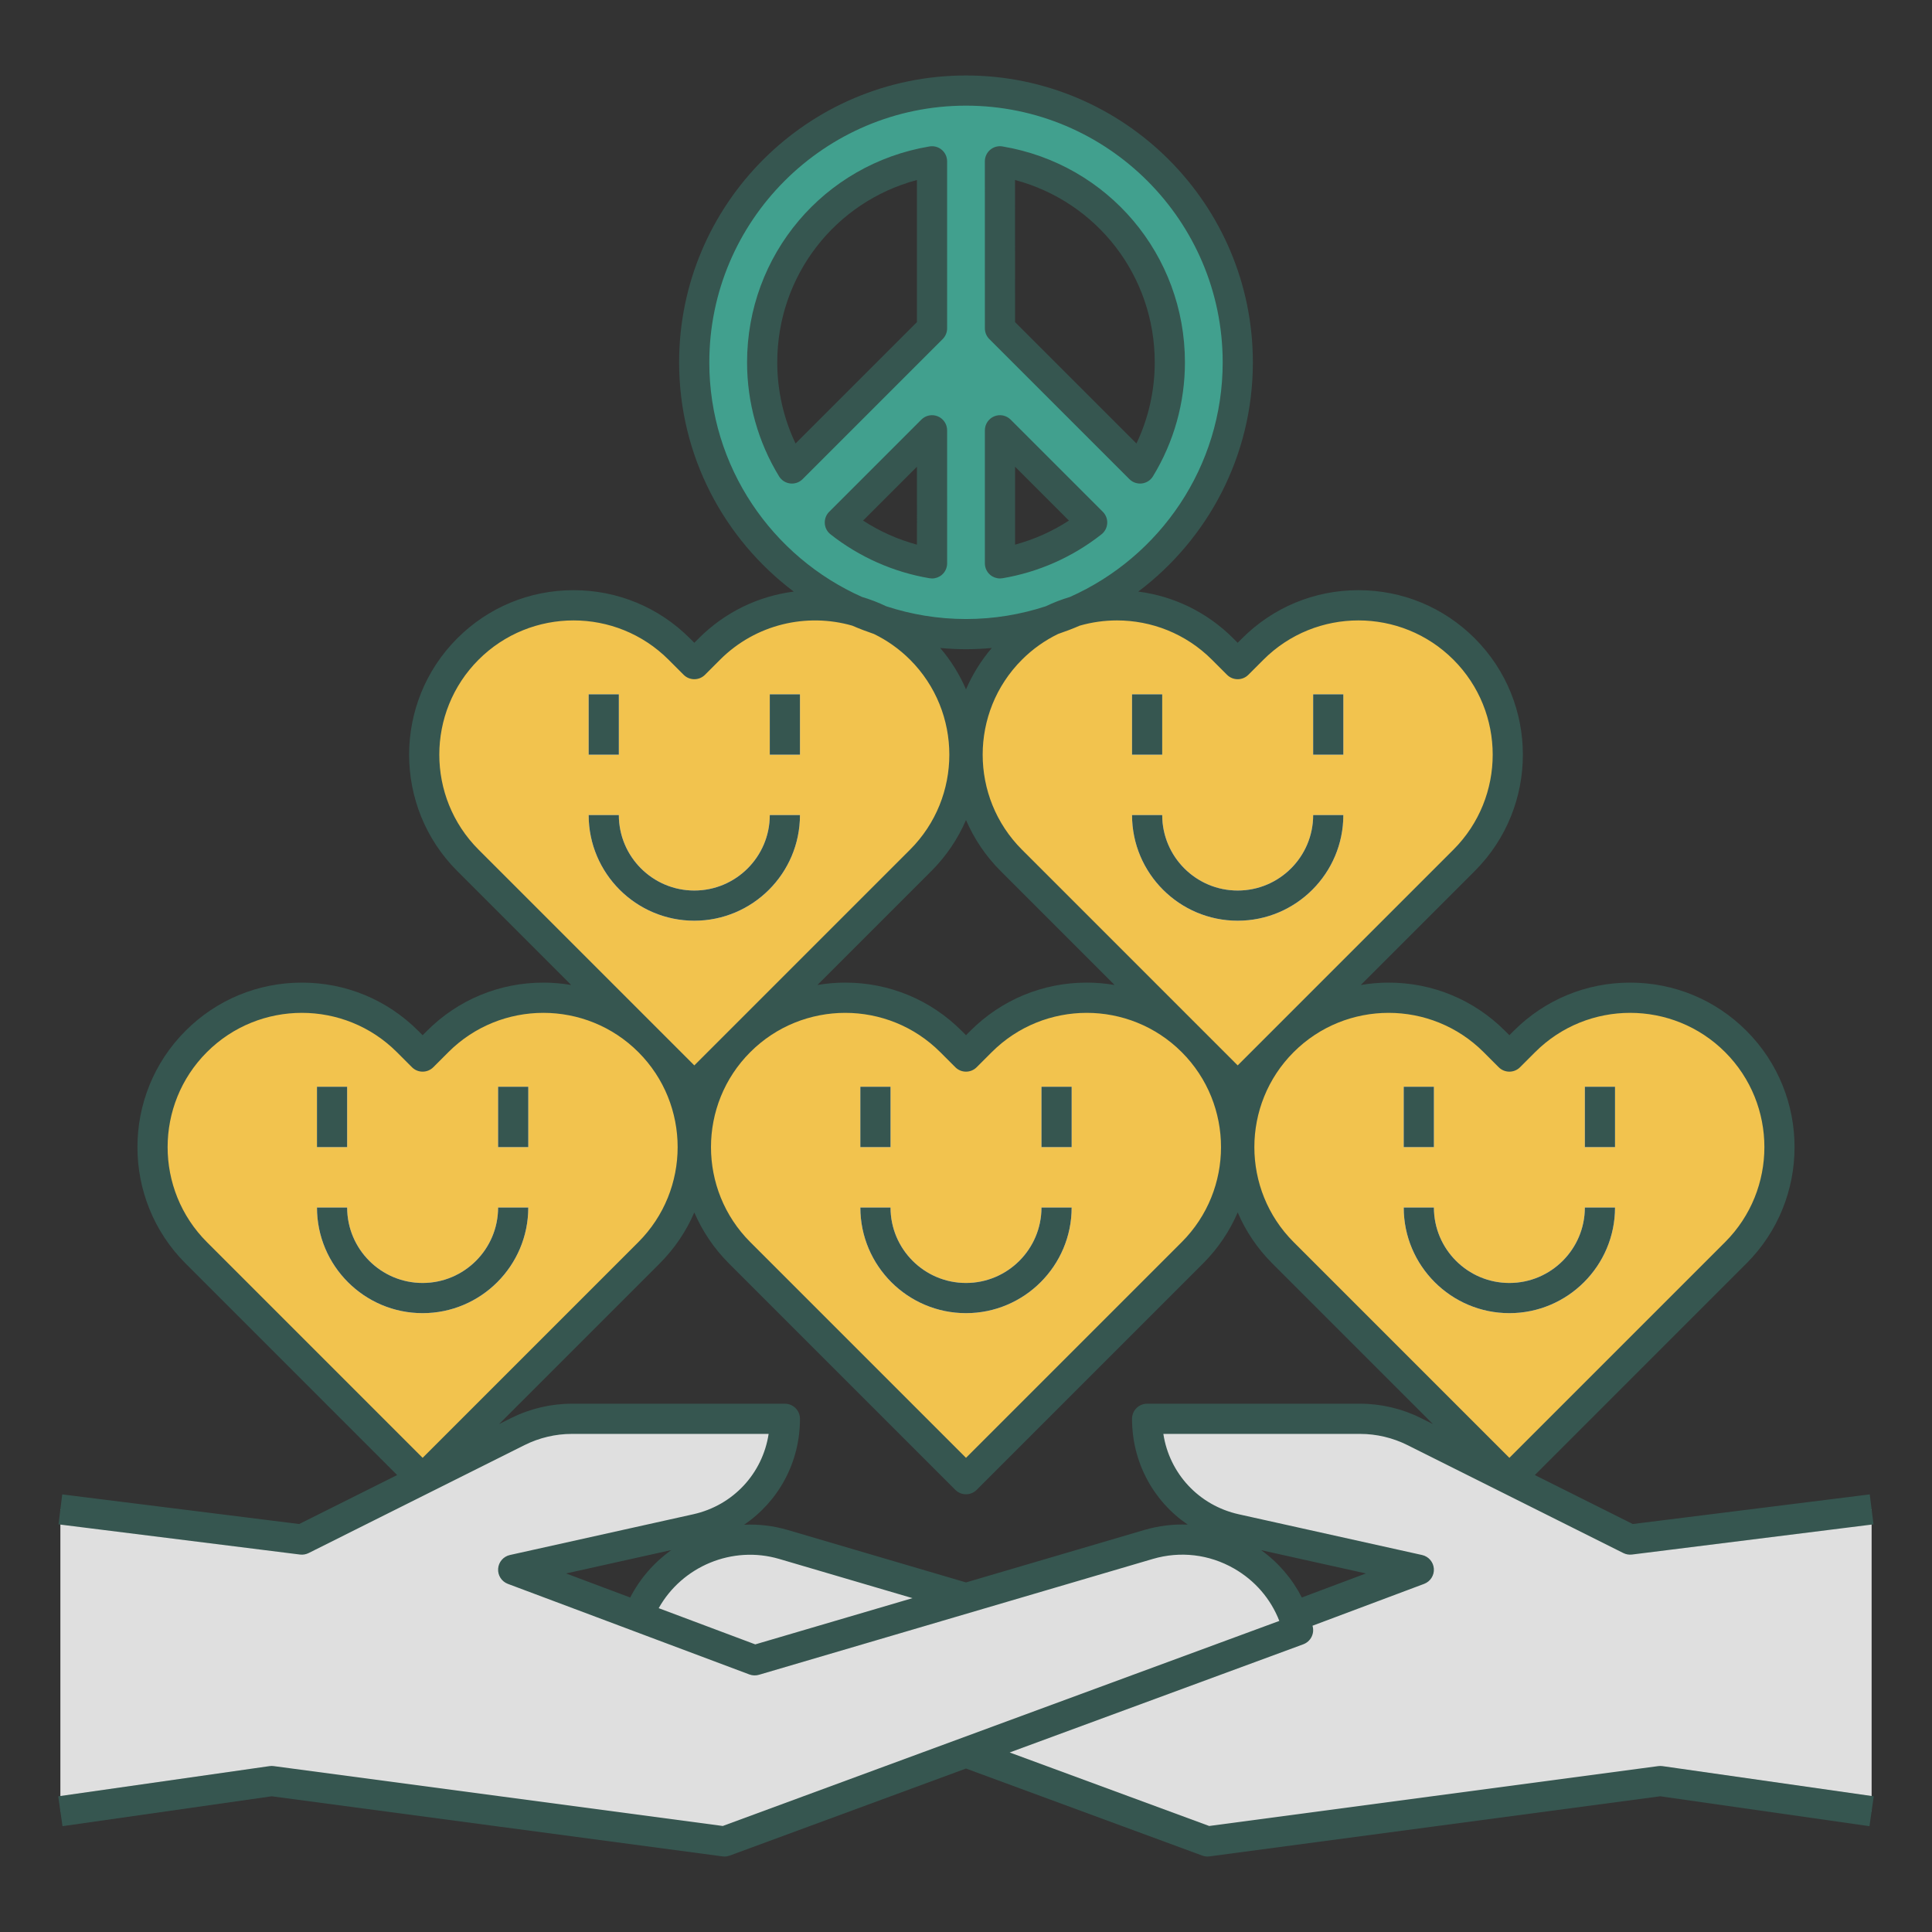
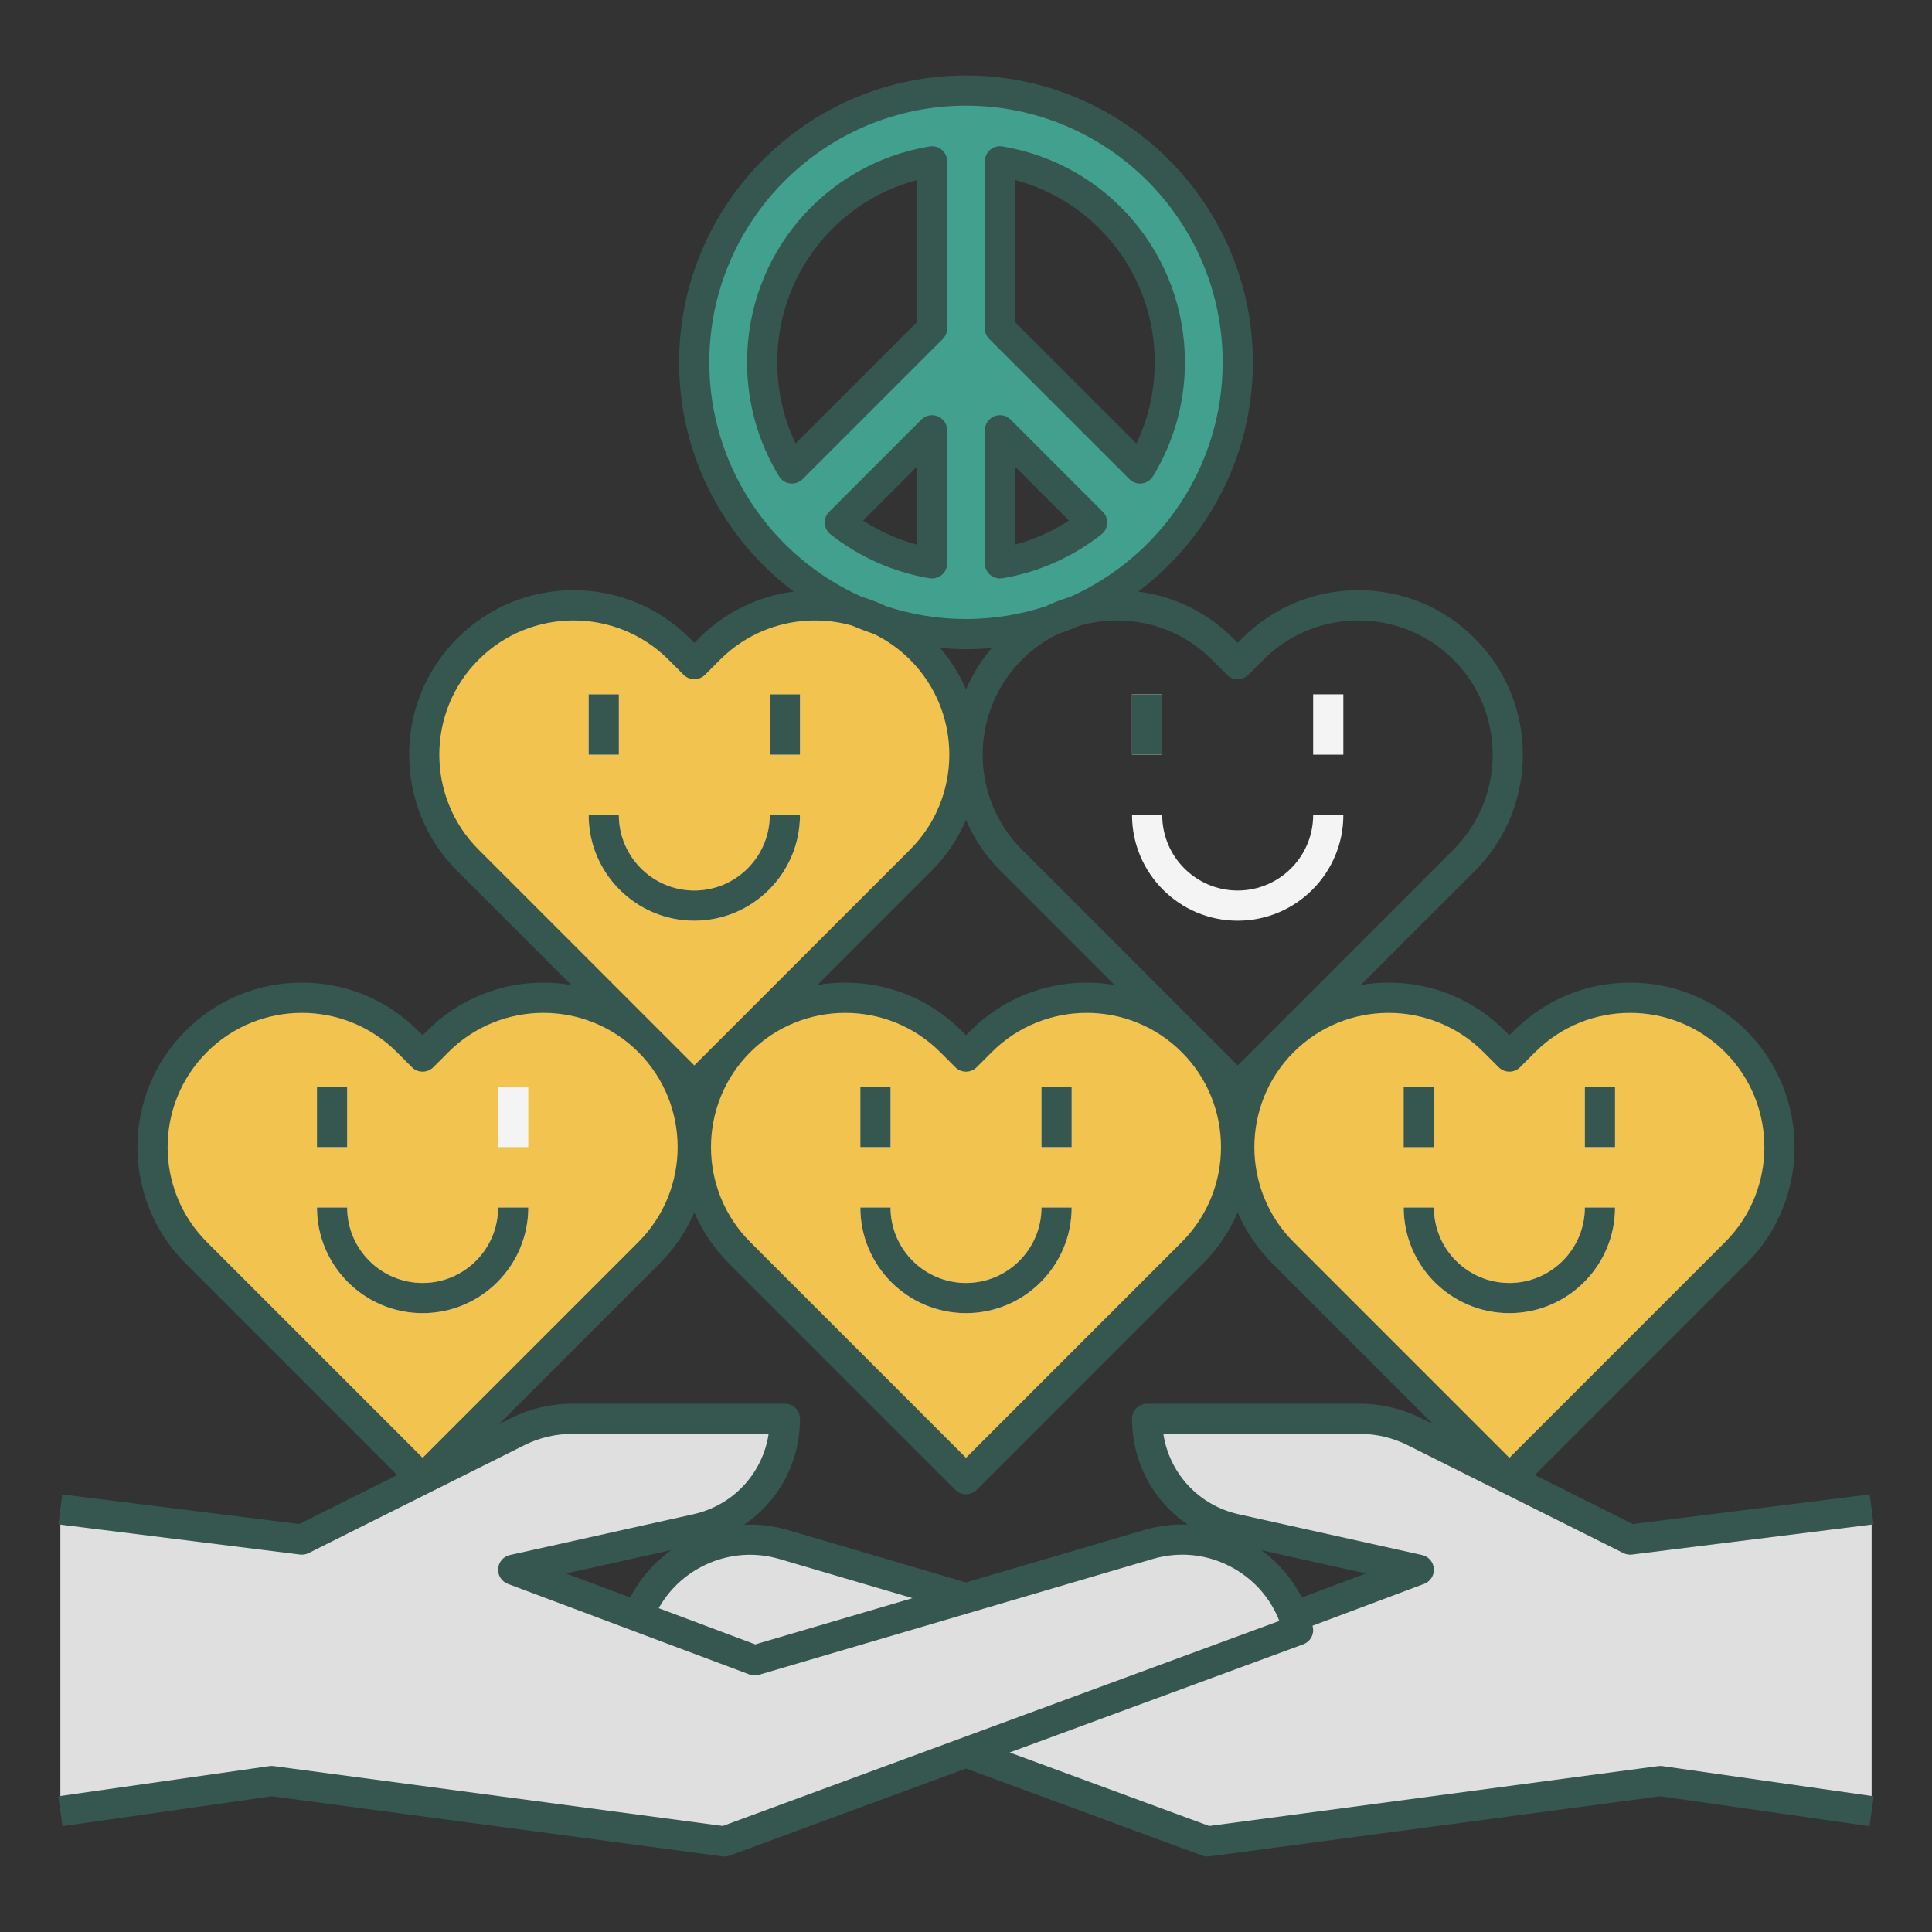
<svg xmlns="http://www.w3.org/2000/svg" width="800px" height="800px" viewBox="0 0 512 512">
  <rect x="0" y="0" width="512" height="512" fill="#333333" stroke="none" />
  <defs>
    <style>.e{fill:#f4f4f4}.f{fill:#f2c34e}.g{fill:#cecece}.h{fill:#dfdfdf}.i{fill:#41a08e}.j{fill:#365650}</style>
  </defs>
  <g id="a" />
  <g id="b" />
  <g id="c">
    <g>
      <path class="h" d="M432,408l-57.243-28.622c-4.443-2.222-9.343-3.378-14.311-3.378h-56.446c0,14.023,9.739,26.164,23.428,29.206l48.572,10.794-64,24-104.355-30.693c-17.263-5.077-35.28,5.236-39.645,22.693v0l152,56,120-16,56,8v-80l-64,8Z" />
      <path class="h" d="M304.355,409.307l-104.355,30.693-64-24,48.572-10.794c13.689-3.042,23.428-15.183,23.428-29.206h-56.446c-4.968,0-9.867,1.157-14.311,3.378l-57.243,28.622-64-8v80l56-8,120,16,152-56v-0c-4.364-17.456-22.382-27.77-39.645-22.693Z" />
-       <path class="f" d="M388,172v-0c-15.464-15.464-40.536-15.464-56,0l-4,4-4-4c-15.464-15.464-40.536-15.464-56,0v0c-15.464,15.464-15.464,40.536,0,56l60,60,60-60c15.464-15.464,15.464-40.536,0-56Z" />
      <rect class="e" height="16" width="8" x="300" y="184" />
      <rect class="e" height="16" width="8" x="348" y="184" />
      <path class="e" d="M328,244c-15.439,0-28-12.561-28-28h8c0,11.028,8.972,20,20,20s20-8.972,20-20h8c0,15.439-12.561,28-28,28Z" />
      <path class="f" d="M244,172v-0c-15.464-15.464-40.536-15.464-56,0l-4,4-4-4c-15.464-15.464-40.536-15.464-56,0v0c-15.464,15.464-15.464,40.536,0,56l60,60,60-60c15.464-15.464,15.464-40.536,0-56Z" />
      <rect class="e" height="16" width="8" x="156" y="184" />
      <rect class="e" height="16" width="8" x="204" y="184" />
      <path class="e" d="M184,244c-15.439,0-28-12.561-28-28h8c0,11.028,8.972,20,20,20s20-8.972,20-20h8c0,15.439-12.561,28-28,28Z" />
      <path class="f" d="M172,276v-0c-15.464-15.464-40.536-15.464-56,0l-4,4-4-4c-15.464-15.464-40.536-15.464-56,0v0c-15.464,15.464-15.464,40.536,0,56l60,60,60-60c15.464-15.464,15.464-40.536,0-56Z" />
      <rect class="e" height="16" width="8" x="84" y="288" />
      <rect class="e" height="16" width="8" x="132" y="288" />
      <path class="e" d="M112,348c-15.439,0-28-12.561-28-28h8c0,11.028,8.972,20,20,20s20-8.972,20-20h8c0,15.439-12.561,28-28,28Z" />
      <path class="f" d="M316,276v-0c-15.464-15.464-40.536-15.464-56,0l-4,4-4-4c-15.464-15.464-40.536-15.464-56,0v0c-15.464,15.464-15.464,40.536,0,56l60,60,60-60c15.464-15.464,15.464-40.536,0-56Z" />
      <rect class="e" height="16" width="8" x="228" y="288" />
      <rect class="e" height="16" width="8" x="276" y="288" />
      <path class="e" d="M256,348c-15.439,0-28-12.561-28-28h8c0,11.028,8.972,20,20,20s20-8.972,20-20h8c0,15.439-12.561,28-28,28Z" />
      <path class="f" d="M460,276v-0c-15.464-15.464-40.536-15.464-56,0l-4,4-4-4c-15.464-15.464-40.536-15.464-56,0v0c-15.464,15.464-15.464,40.536,0,56l60,60,60-60c15.464-15.464,15.464-40.536,0-56Z" />
-       <rect class="e" height="16" width="8" x="372" y="288" />
      <rect class="e" height="16" width="8" x="420" y="288" />
      <path class="e" d="M400,348c-15.439,0-28-12.561-28-28h8c0,11.028,8.972,20,20,20s20-8.972,20-20h8c0,15.439-12.561,28-28,28Z" />
      <path class="i" d="M256,24c-39.779,0-72.025,32.247-72.025,72.025s32.247,72.025,72.025,72.025,72.025-32.247,72.025-72.025-32.247-72.025-72.025-72.025Zm-54.019,72.025c0-26.766,19.467-48.986,45.016-53.272l0,44.269-37.127,37.126c-5.005-8.192-7.889-17.821-7.889-28.123Zm20.589,42.435l24.427-24.428,.005,35.267c-9.122-1.529-17.47-5.345-24.432-10.838Zm42.434,10.837l-0-35.266,24.427,24.428c-6.961,5.492-15.307,9.307-24.427,10.838Zm37.127-25.149l-37.127-37.126-.009-44.271c25.553,4.282,45.025,26.504,45.025,53.274,0,10.302-2.884,19.931-7.889,28.123Z" />
      <rect class="g" height="8" transform="translate(-135.74 132.557) rotate(-20.225)" width="85.776" x="260.868" y="442.826" />
      <path class="g" d="M200,444c-.477,0-.952-.085-1.404-.255l-30.876-11.579,2.809-7.49,29.625,11.109,46.921-13.8,2.258,7.675-48.203,14.177c-.369,.108-.749,.163-1.129,.163Z" />
      <rect class="j" height="16" width="8" x="300" y="184" />
-       <rect class="j" height="16" width="8" x="348" y="184" />
-       <path class="j" d="M328,244c15.439,0,28-12.561,28-28h-8c0,11.028-8.972,20-20,20s-20-8.972-20-20h-8c0,15.439,12.561,28,28,28Z" />
      <rect class="j" height="16" width="8" x="156" y="184" />
      <rect class="j" height="16" width="8" x="204" y="184" />
      <path class="j" d="M212,216h-8c0,11.028-8.972,20-20,20s-20-8.972-20-20h-8c0,15.439,12.561,28,28,28s28-12.561,28-28Z" />
      <rect class="j" height="16" width="8" x="84" y="288" />
-       <rect class="j" height="16" width="8" x="132" y="288" />
      <path class="j" d="M140,320h-8c0,11.028-8.972,20-20,20s-20-8.972-20-20h-8c0,15.439,12.561,28,28,28s28-12.561,28-28Z" />
      <rect class="j" height="16" width="8" x="228" y="288" />
      <rect class="j" height="16" width="8" x="276" y="288" />
      <path class="j" d="M256,340c-11.028,0-20-8.972-20-20h-8c0,15.439,12.561,28,28,28s28-12.561,28-28h-8c0,11.028-8.972,20-20,20Z" />
      <rect class="j" height="16" width="8" x="372" y="288" />
      <rect class="j" height="16" width="8" x="420" y="288" />
      <path class="j" d="M400,348c15.439,0,28-12.561,28-28h-8c0,11.028-8.972,20-20,20s-20-8.972-20-20h-8c0,15.439,12.561,28,28,28Z" />
      <path class="j" d="M440.565,468.04c-.362-.052-.731-.053-1.094-.005l-119.019,15.869-52.882-19.483,77.812-28.668c1.916-.706,2.993-2.742,2.498-4.724-.016-.065-.037-.129-.054-.194l29.577-11.091c1.658-.622,2.71-2.259,2.586-4.025s-1.395-3.241-3.122-3.625l-48.571-10.793c-10.625-2.361-18.4-10.846-19.995-21.302h52.145c4.324,0,8.654,1.022,12.521,2.956l57.243,28.622c.706,.353,1.501,.49,2.285,.392l64-8-.992-7.938-62.798,7.85-25.953-12.977,56.075-56.075c16.999-16.999,16.999-44.658,0-61.657-8.234-8.234-19.183-12.77-30.828-12.77s-22.594,4.535-30.828,12.77l-1.172,1.172-1.172-1.172c-8.234-8.234-19.183-12.77-30.828-12.77-2.498,0-4.961,.221-7.375,.63l30.204-30.204c16.999-16.999,16.999-44.658,0-61.657-8.234-8.234-19.183-12.77-30.828-12.77s-22.594,4.535-30.828,12.77l-1.172,1.172-1.172-1.172c-6.886-6.886-15.673-11.173-25.176-12.396,18.432-13.886,30.373-35.948,30.373-60.75,0-41.92-34.104-76.025-76.025-76.025s-76.025,34.105-76.025,76.025c0,24.802,11.941,46.864,30.373,60.75-9.503,1.223-18.29,5.51-25.176,12.396l-1.172,1.172-1.172-1.172c-8.234-8.234-19.183-12.77-30.828-12.77s-22.594,4.535-30.828,12.77c-16.999,16.999-16.999,44.658,0,61.657l30.204,30.204c-2.414-.409-4.877-.63-7.375-.63-11.646,0-22.594,4.535-30.828,12.77l-1.172,1.172-1.172-1.172c-8.234-8.234-19.183-12.77-30.828-12.77s-22.594,4.535-30.828,12.77c-16.999,16.999-16.999,44.658,0,61.657l56.075,56.075-25.953,12.977-62.798-7.85-.992,7.938,64,8c.784,.098,1.579-.039,2.285-.392l57.243-28.622c3.867-1.934,8.197-2.956,12.521-2.956h52.145c-1.595,10.456-9.37,18.941-19.995,21.302l-48.571,10.793c-1.728,.384-2.998,1.859-3.122,3.625s.928,3.403,2.586,4.025l64,24c.812,.305,1.7,.336,2.533,.092l104.355-30.693c7.291-2.145,14.945-1.248,21.543,2.53,5.555,3.179,9.728,8.035,12.01,13.891l-147.49,54.338-119.019-15.869c-.362-.048-.731-.047-1.094,.005l-56,8,1.131,7.92,55.453-7.922,119.453,15.927c.176,.023,.352,.035,.528,.035,.471,0,.938-.083,1.383-.247l62.617-23.07,62.617,23.07c.444,.164,.912,.247,1.383,.247,.177,0,.353-.012,.528-.035l119.453-15.927,55.453,7.922,1.131-7.92-56-8Zm-72.565-199.622c9.116,0,18.231,3.47,25.172,10.41l4,4c1.561,1.562,4.096,1.562,5.656,0l4-4c13.881-13.88,36.463-13.88,50.344,0,13.879,13.879,13.879,36.463,0,50.343l-57.172,57.172-57.172-57.172c-13.879-13.879-13.879-36.463,0-50.343,6.94-6.94,16.056-10.41,25.172-10.41Zm-54.828,60.753l-57.172,57.172-57.172-57.172c-13.879-13.879-13.879-36.463,0-50.343,6.94-6.94,16.056-10.41,25.172-10.41s18.231,3.47,25.172,10.41l4,4c1.561,1.562,4.096,1.562,5.656,0l4-4c13.881-13.88,36.463-13.88,50.344,0,13.879,13.879,13.879,36.463,0,50.343Zm-57.172-146.484c-1.681-3.897-3.957-7.595-6.827-10.958,2.251,.201,4.525,.322,6.827,.322s4.576-.12,6.827-.322c-2.87,3.363-5.146,7.061-6.827,10.958Zm0,34.626c2.118,4.91,5.167,9.511,9.172,13.515l30.204,30.204c-2.414-.409-4.877-.63-7.375-.63-11.646,0-22.594,4.535-30.828,12.77l-1.172,1.172-1.172-1.172c-8.234-8.234-19.183-12.77-30.828-12.77-2.498,0-4.961,.221-7.375,.63l30.204-30.204c4.005-4.005,7.054-8.606,9.172-13.515Zm40-52.895c9.116,0,18.231,3.47,25.172,10.41l4,4c1.561,1.562,4.096,1.562,5.656,0l4-4c13.881-13.88,36.463-13.88,50.344,0,13.879,13.879,13.879,36.463,0,50.343l-57.172,57.172-57.172-57.172c-13.879-13.879-13.879-36.463,0-50.343,2.868-2.868,6.112-5.134,9.57-6.817,1.948-.662,3.865-1.391,5.739-2.204,3.218-.922,6.54-1.389,9.864-1.389Zm-108.025-68.393c0-37.509,30.516-68.025,68.025-68.025s68.025,30.516,68.025,68.025c0,27.709-16.662,51.586-40.486,62.179-2.193,.651-4.326,1.473-6.385,2.461-6.663,2.186-13.77,3.385-21.155,3.385s-14.491-1.199-21.155-3.385c-2.059-.988-4.192-1.811-6.385-2.461-23.824-10.594-40.486-34.47-40.486-62.179Zm-61.146,129.146c-13.879-13.879-13.879-36.463,0-50.343,6.94-6.94,16.056-10.41,25.172-10.41s18.231,3.47,25.172,10.41l4,4c1.561,1.562,4.096,1.562,5.656,0l4-4c9.471-9.47,22.991-12.473,35.036-9.02,1.873,.812,3.789,1.541,5.737,2.203,3.458,1.683,6.702,3.949,9.571,6.817,13.879,13.879,13.879,36.463,0,50.343l-57.172,57.172-57.172-57.172Zm-72,53.657c6.94-6.94,16.056-10.41,25.172-10.41s18.231,3.47,25.172,10.41l4,4c1.561,1.562,4.096,1.562,5.656,0l4-4c13.881-13.88,36.463-13.88,50.344,0,13.879,13.879,13.879,36.463,0,50.343l-57.172,57.172-57.172-57.172c-13.879-13.879-13.879-36.463,0-50.343Zm123.062,131.96c-4.485,3.213-8.255,7.473-10.878,12.569l-16.997-6.374,27.875-6.194Zm22.263,24.997l-25.593-9.598c6.178-11.055,19.468-16.717,31.955-13.044l35.308,10.385-41.67,12.256Zm103.073-30.316l-47.227,13.89-47.226-13.89c-3.85-1.132-7.761-1.573-11.591-1.397,9.092-6.142,14.818-16.476,14.818-28.073,0-2.209-1.791-4-4-4h-56.446c-5.56,0-11.127,1.314-16.1,3.801l-3.196,1.598,42.57-42.57c4.005-4.005,7.054-8.606,9.172-13.515,2.118,4.91,5.167,9.511,9.172,13.515l60,60c.78,.781,1.805,1.171,2.828,1.171s2.048-.391,2.828-1.171l60-60c4.005-4.005,7.054-8.606,9.172-13.515,2.118,4.91,5.167,9.511,9.172,13.515l42.57,42.57-3.196-1.598c-4.973-2.486-10.54-3.801-16.1-3.801h-56.446c-2.209,0-4,1.791-4,4,0,11.574,5.703,21.891,14.765,28.038-3.841-.154-7.727,.311-11.538,1.432Zm31.001,5.345l27.758,6.168-16.989,6.371c-2.538-4.96-6.196-9.239-10.769-12.539Z" />
      <path class="j" d="M250.997,87.022l-.001-44.269c0-1.177-.518-2.293-1.416-3.054-.897-.759-2.083-1.087-3.246-.891-28.018,4.7-48.353,28.764-48.353,57.217,0,10.688,2.931,21.133,8.476,30.209,.639,1.046,1.723,1.742,2.94,1.887,.158,.019,.315,.028,.473,.028,1.055,0,2.074-.417,2.828-1.171l37.127-37.126c.75-.75,1.172-1.768,1.172-2.829Zm-40.168,30.511c-3.183-6.683-4.848-14.025-4.848-21.507,0-22.922,15.304-42.54,37.015-48.318l.001,37.658-32.168,32.167Z" />
      <path class="j" d="M262.175,89.851l37.127,37.126c.754,.754,1.773,1.171,2.828,1.171,.157,0,.314-.009,.473-.028,1.218-.145,2.302-.84,2.94-1.887,5.545-9.075,8.476-19.521,8.476-30.209,0-28.458-20.34-52.522-48.363-57.219-1.16-.197-2.348,.132-3.245,.892-.898,.76-1.416,1.877-1.416,3.054l.009,44.271c0,1.061,.422,2.078,1.172,2.828Zm43.844,6.175c0,7.482-1.665,14.825-4.848,21.507l-32.168-32.168-.008-37.661c21.716,5.777,37.023,25.395,37.023,48.321Z" />
      <path class="j" d="M246.341,153.243c.22,.037,.441,.055,.661,.055,.939,0,1.856-.331,2.584-.947,.898-.76,1.416-1.877,1.416-3.054l-.005-35.267c0-1.618-.975-3.076-2.47-3.695-1.495-.619-3.215-.277-4.358,.867l-24.428,24.428c-.809,.808-1.232,1.923-1.165,3.063s.619,2.198,1.516,2.905c7.626,6.017,16.703,10.043,26.249,11.643Zm-3.343-29.556l.003,20.65c-5.05-1.36-9.879-3.517-14.274-6.377l14.271-14.272Z" />
      <path class="j" d="M267.831,111.203c-1.143-1.144-2.864-1.487-4.358-.867-1.495,.619-2.47,2.078-2.47,3.695v35.266c0,1.177,.518,2.293,1.416,3.054,.728,.615,1.645,.946,2.584,.946,.22,0,.441-.018,.662-.055,9.543-1.601,18.617-5.626,26.243-11.642,.896-.708,1.448-1.765,1.516-2.906s-.356-2.255-1.165-3.063l-24.428-24.428Zm1.172,33.133v-20.647l14.271,14.271c-4.396,2.86-9.222,5.017-14.271,6.376Z" />
    </g>
  </g>
  <g id="d" />
</svg>